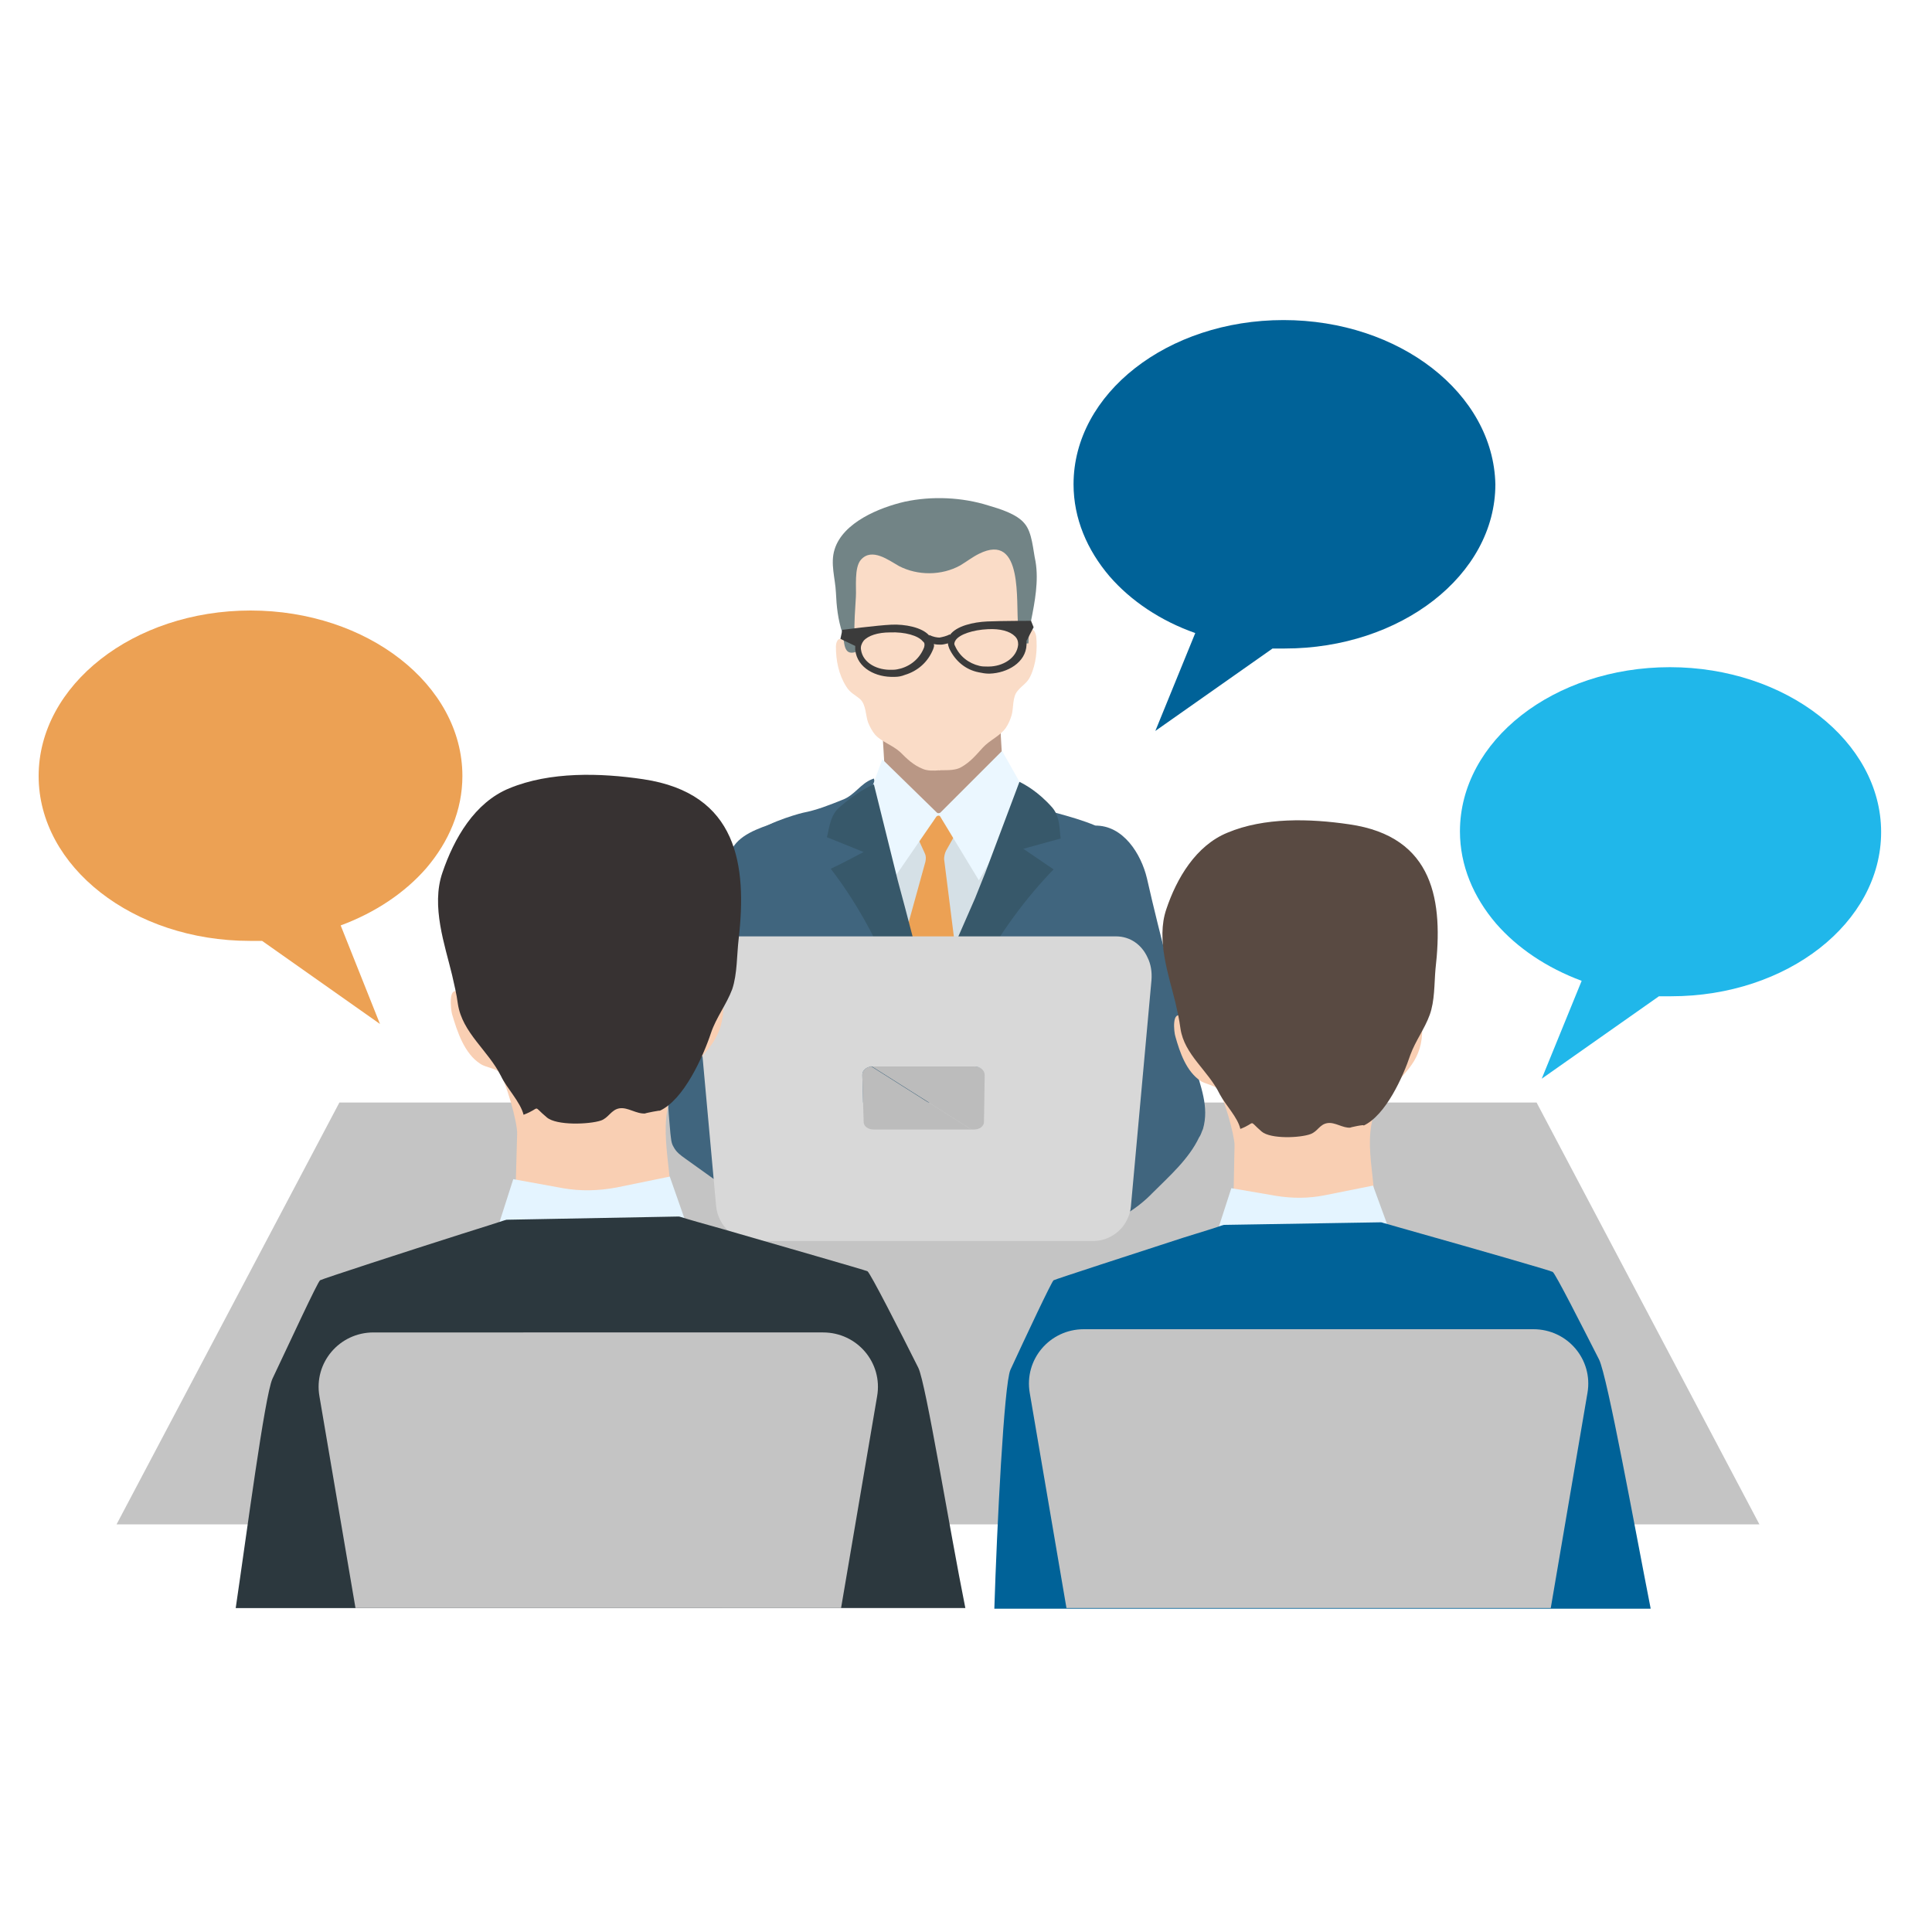
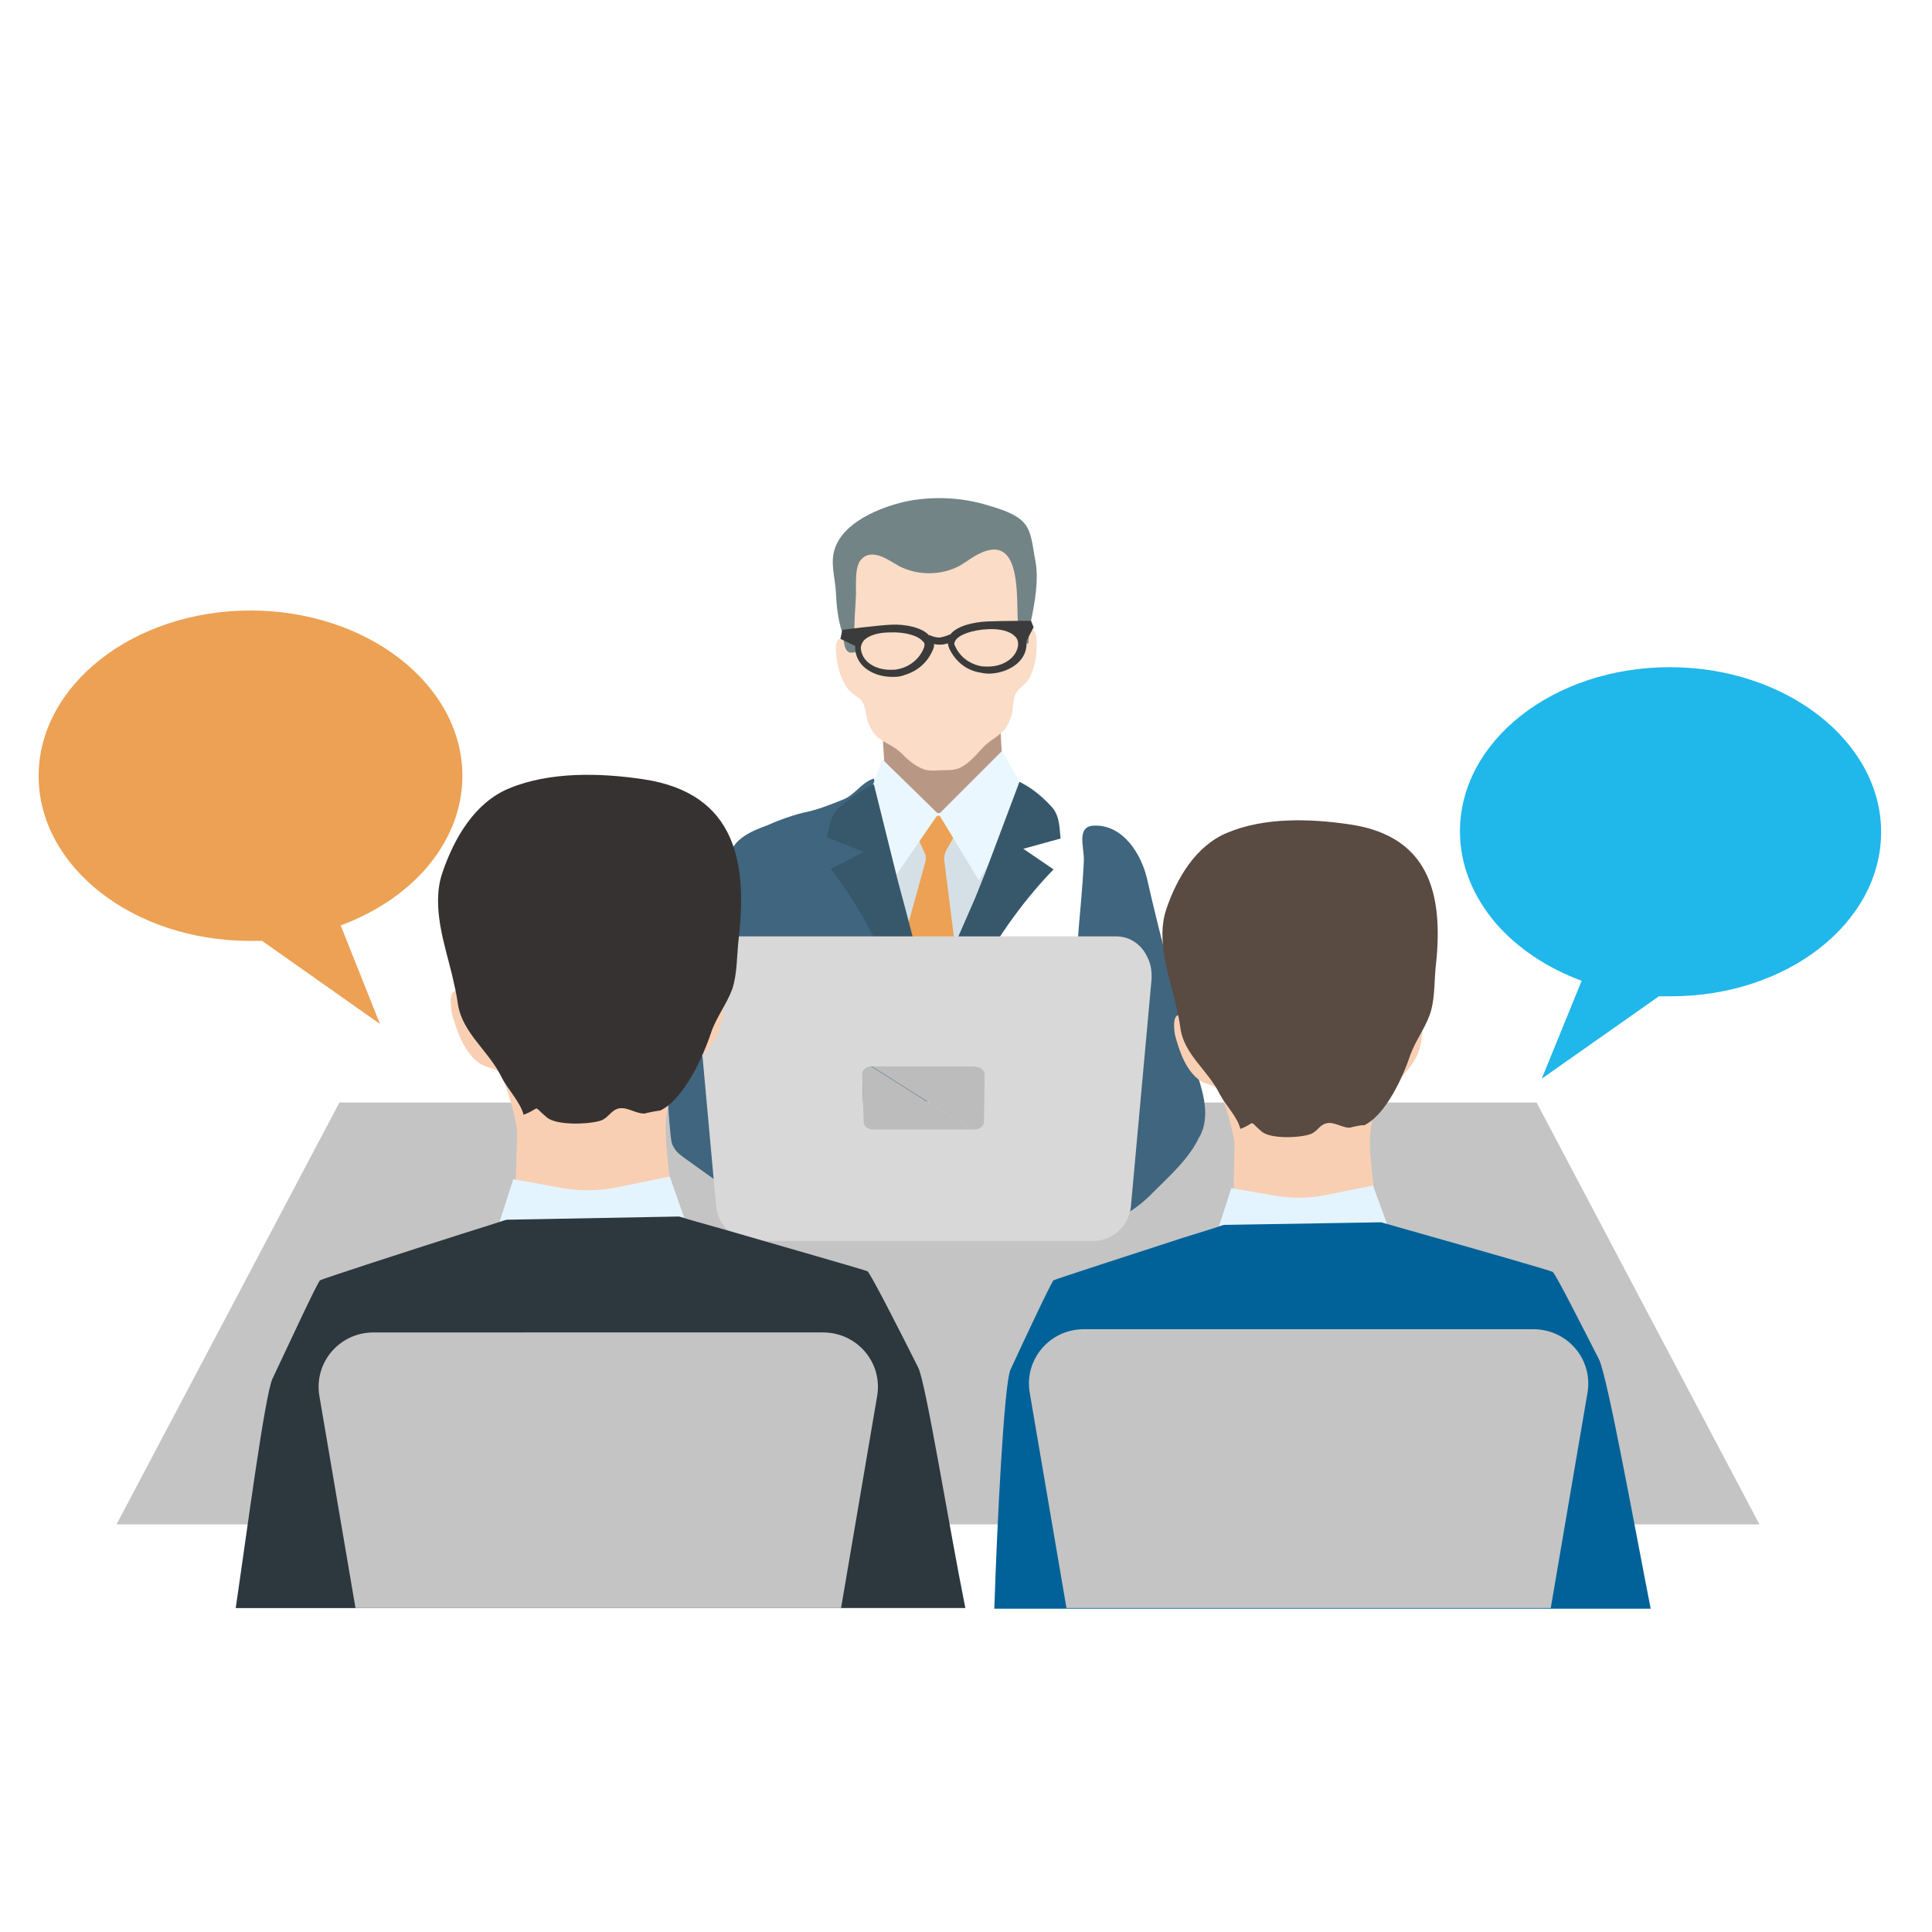
<svg xmlns="http://www.w3.org/2000/svg" x="0px" y="0px" viewBox="0 0 300 300" style="enable-background:new 0 0 300 300;" xml:space="preserve">
  <style type="text/css"> .st0{display:none;} .st1{display:inline;fill:#006298;} .st2{display:inline;fill:#FFFFFF;} .st3{display:inline;} .st4{fill:#153E49;} .st5{fill:#E6E6E6;} .st6{opacity:0.22;fill:#006298;enable-background:new ;} .st7{fill:#006298;} .st8{fill:#ECA154;} .st9{fill:#FCC797;} .st10{fill:#B99785;} .st11{fill:#FADCC7;} .st12{fill:#728486;} .st13{fill:#40657E;} .st14{fill:#D5E0E6;} .st15{fill:#EBF7FF;} .st16{fill:#37586A;} .st17{fill:#3B3B3B;} .st18{fill:#C4C4C4;} .st19{fill:#BCBCBC;} .st20{fill:#D8D8D8;} .st21{fill:#F9CFB3;} .st22{fill:#373232;} .st23{fill:#E4F4FF;} .st24{fill:#2C383E;} .st25{fill:#594A42;} .st26{fill:#20B7EA;} </style>
  <g id="Layer_1" class="st0">
    <path class="st1" d="M221.5,274.7H78.7c-5.5,0-9.9-4.4-9.9-9.9V62.6c0-5.5,4.4-9.9,9.9-9.9h142.8c5.5,0,9.9,4.4,9.9,9.9v202.2 C231.3,270.3,226.9,274.7,221.5,274.7z" />
    <path class="st2" d="M218.1,263.1h-136c-1.4,0-2.6-1.2-2.6-2.6V72.9c0-1.4,1.2-2.6,2.6-2.6h136c1.4,0,2.6,1.2,2.6,2.6v187.7 C220.7,262,219.5,263.1,218.1,263.1z" />
    <g class="st3">
      <path class="st4" d="M121.1,135.9H87.9v-33.1H121L121.1,135.9L121.1,135.9z M89.1,134.7h30.8v-30.8H89.1V134.7z" />
    </g>
    <g class="st3">
      <path class="st4" d="M121.1,185.9H87.9v-33.1H121L121.1,185.9L121.1,185.9z M89.1,184.7h30.8V154H89.1V184.7z" />
    </g>
    <g class="st3">
      <path class="st4" d="M121.1,236H87.9v-33.1H121L121.1,236L121.1,236z M89.1,234.8h30.8V204H89.1V234.8z" />
    </g>
    <g class="st3">
-       <rect x="138.7" y="105.4" class="st5" width="68.3" height="3.4" />
      <rect x="138.7" y="115.9" class="st5" width="68.3" height="3.4" />
      <rect x="138.7" y="126.3" class="st5" width="68.3" height="3.4" />
    </g>
    <g class="st3">
      <rect x="138.7" y="156.6" class="st5" width="68.3" height="3.4" />
      <rect x="138.7" y="167" class="st5" width="68.3" height="3.4" />
      <rect x="138.7" y="177.5" class="st5" width="68.3" height="3.4" />
    </g>
    <g class="st3">
      <rect x="138.7" y="204.7" class="st5" width="68.3" height="3.4" />
-       <rect x="138.7" y="215.1" class="st5" width="68.3" height="3.4" />
      <rect x="138.7" y="225.6" class="st5" width="68.3" height="3.4" />
    </g>
    <g class="st3">
      <polygon class="st6" points="126.4,98.7 102.7,116 96.4,109.6 90.3,113.6 102.5,123.2 130.5,99.8 " />
      <g>
        <g>
          <polygon class="st7" points="91.5,112.1 95.8,109.3 102.2,115.7 126.2,98.1 128,98.6 102,120.4 " />
          <path class="st7" d="M102,120.8l-11-8.7l4.9-3.3l6.4,6.5l23.8-17.5l2.6,0.7L102,120.8z M92.1,112.1l9.9,7.8l25.2-21.1l-1-0.3 l-24.1,17.7l-6.4-6.5L92.1,112.1z" />
        </g>
      </g>
    </g>
    <g class="st3">
-       <polygon class="st6" points="128.8,154.9 105.2,172.2 98.8,165.8 92.7,169.9 104.9,179.4 132.9,156 " />
      <g>
        <g>
          <polygon class="st7" points="94,168.3 98.2,165.5 104.6,171.9 128.6,154.3 130.4,154.8 104.4,176.6 " />
          <path class="st7" d="M104.5,177l-11.1-8.7l4.9-3.3l6.4,6.5l23.8-17.5l2.6,0.7L104.5,177z M94.6,168.3l9.9,7.8l25.2-21.1l-1-0.3 l-24.1,17.7l-6.4-6.5L94.6,168.3z" />
        </g>
      </g>
    </g>
    <g class="st3">
      <polygon class="st6" points="128.8,201 105.2,218.4 98.8,211.9 92.7,216 104.9,225.6 132.9,202.1 " />
      <g>
        <g>
          <polygon class="st7" points="94,214.4 98.2,211.6 104.6,218.1 128.6,200.4 130.4,200.9 104.4,222.7 " />
          <path class="st7" d="M104.5,223.1l-11.1-8.7l4.9-3.3l6.4,6.5l23.8-17.5l2.6,0.7L104.5,223.1z M94.6,214.5l9.9,7.8l25.2-21.1 l-1-0.3l-24.1,17.7l-6.4-6.5L94.6,214.5z" />
        </g>
      </g>
    </g>
    <g class="st3">
      <path class="st8" d="M194.9,47.2h-24.2v-3.5c0-10.5-8.5-19.1-19.1-19.1h-0.4c-10.5,0-19.1,8.5-19.1,19.1v3.5h-24.2 c-1.2,0-2.3,1-2.3,2.3v24.4c0,1.2,1,2.3,2.3,2.3h86.8c1.2,0,2.3-1,2.3-2.3V49.5C197.2,48.2,196.2,47.2,194.9,47.2z M151.5,45 c-3.5,0-6.4-2.9-6.4-6.4s2.9-6.4,6.4-6.4s6.4,2.9,6.4,6.4S155,45,151.5,45z" />
      <g>
        <rect x="105.8" y="68.3" class="st9" width="91.4" height="3.8" />
        <path class="st9" d="M196.8,74.8h-90.4c-0.3,0-0.5-0.2-0.5-0.5v-1.2h91.4v1.3C197.2,74.7,197,74.8,196.8,74.8z" />
      </g>
    </g>
  </g>
  <g id="Layer_2">
    <g id="_x39_">
      <g>
        <g>
          <g>
            <g>
              <g>
                <polygon class="st10" points="155.4,113.3 155.4,114.2 155.8,120.9 146.2,129.6 142.9,126.5 137.5,121.6 137,113.3 " />
                <path class="st11" d="M144.8,87.8c1.1,0.3,2.6-1.1,3.2-1.7c1.3-1,2.7-1.9,4.2-2.4c1.1-0.4,2.4-0.7,3.5-0.4 c1.7,0.5,2.8,2.2,3.1,3.9c0.6,3.5-1.1,7.2-0.6,10.7c0.1,0.5,0.2,1.6,1,1.1c0.3-0.2,0.1-0.8,0.5-1.1c0.8-0.6,1.1,0.4,1.2,0.9 c0.2,2,0,4.3-0.9,6.2c-0.5,1.1-1.3,1.4-2,2.3c-0.8,0.9-0.6,2.6-0.9,3.7c-0.2,0.7-0.5,1.4-0.9,2c-0.9,1.3-2.5,1.9-3.6,3.1 c-1,1.1-1.9,2.2-3.3,3c-0.8,0.5-2,0.5-3.1,0.5c-0.1,0-0.3,0-0.4,0l-1.6-31.9C144.5,87.7,144.7,87.7,144.8,87.8z" />
                <path class="st11" d="M129.8,100.4c0-0.6,0.3-1.6,1.1-1c0.4,0.2,0.2,0.9,0.6,1c0.8,0.5,0.9-0.7,0.9-1.2 c0.1-1.9-0.9-3.7-0.7-5.5c0.1-1.7,0-3.5,0.5-5.2c0.5-1.5,1.4-2.8,2.7-3.6c1.2-0.7,2.7-0.9,4.1-0.5c1.2,0.3,2,1.1,2.8,2 c0.9,1,1.3,1,2.6,1.3l1.6,31.9c-1,0.1-2,0.1-2.7-0.2c-1.5-0.6-2.5-1.6-3.5-2.6c-1.2-1.1-2.9-1.6-3.9-2.7 c-0.5-0.6-0.8-1.2-1.1-1.9c-0.4-1.1-0.3-2.7-1.2-3.6c-0.8-0.7-1.6-1-2.2-2C130.2,104.7,129.8,102.5,129.8,100.4z" />
                <path class="st12" d="M160.1,96.4c-0.2,1.2-0.4,2.3-0.4,3.5l-1.5,0.1c0-0.3,0-0.6,0-0.7c0-0.8-0.1-1.4-0.1-2.2 c-0.4-3.4,0.9-14.6-6.1-11.1c-1,0.5-1.9,1.2-2.9,1.8c-2.9,1.6-6.6,1.6-9.5,0.1c-1.6-0.9-4.2-2.9-5.9-1 c-1.1,1.2-0.7,4.4-0.8,5.8c-0.1,2-0.3,3.9-0.2,6c0.1,0.8,0.3,1.7,0.3,2.5c-2.2,0.8-1.8-1.7-2.2-2.9c-0.7-2.2-0.9-4.1-1-6.3 c-0.1-2.2-0.9-4.5-0.2-6.7c1.3-4.2,7-6.5,10.9-7.4c4.2-0.9,8.9-0.7,13,0.6c1.7,0.5,4.4,1.3,5.6,2.8c1.2,1.4,1.3,4.1,1.7,5.9 C161.3,90.2,160.7,93.4,160.1,96.4z" />
              </g>
              <g>
                <path class="st13" d="M120.4,133.5c0.1,4.2,0.3,8.5,0.5,12.7c0.2,4.3,0.3,8.6,0.2,12.9c-0.1,4-1,8-1.1,11.9 c-0.1,4.6-0.4,13.7-0.8,23h24.3c0.1-4.5,0.2-8.7,0.3-12.1c0,0,0.7-28.7,0.2-28.7c0,0,0,0-0.3,0.7c-0.1,0.3-0.2,0.5-0.2,0.5 l0-0.2l-4.6-19.8l-3.2-13.5c0,0-0.1,0-0.3,0.1c-1.8,0.7-2.7,2.5-4.6,3.2c-2,0.8-4,1.6-6.1,2c-1.3,0.3-6.9,2-7.4,3.5 C116.9,130.8,120.4,132.2,120.4,133.5z" />
-                 <path class="st13" d="M142.9,194H169c0.3-0.4,0.5-0.8,0.8-1.2c-0.2-4-0.6-8.1-0.8-12.1c-0.5-7.3-1.5-14.4-1.7-21.7 c0.2,0.2,0.4,0.4,0.7,0.6c-1.4-10.3,1-21.1,2.1-31.4c-1.9-0.8-4-1.4-6.2-2c-1.3-0.4-2.8-1.6-4.1-1.8 c-2.6-0.4-4.1,3.5-4.9,5.4c-1.4,3.2-2.6,6.6-3.9,9.8c-1,2.5-3.3,4.4-4,7.1c-1.3,4.6-3.3,9.3-3.9,14.1 c-0.4,3.2,0.3,6.1,0.5,9.3C143.5,171,143.2,182.7,142.9,194z" />
                <path class="st14" d="M139.3,145.1c1.2,2.4,2,4.8,2.8,7.3c0.4,1.3,0.7,3.3,2.2,3.5c1.8,0.2,3.5-3.1,4.3-4.4 c1.2-2,2.3-4,3.5-5.9c0.1-2,0-4.4,0.7-6.3c0.6-1.5,1.7-2.3,1.6-4.1c-0.1-1.1-0.7-2.3-1.7-2.8c-0.7-0.3-1.5-0.4-2.1-0.9 c-0.6-0.5-1-1.3-1.5-1.9c-0.6-0.8-1.9-2.5-3-2.5c-2-0.4-4.8,4-6.2,5.4c-2.3,2.2-3.4,4.5-4.1,7.3 C137.1,141.3,138.3,143,139.3,145.1z" />
                <path class="st8" d="M139.8,147.9l3.9-14.1c0.1-0.5,0.1-0.9-0.1-1.3l-1-2.2c0-0.1,0-0.3,0.1-0.4c0.5-0.5,0.9-1,1.4-1.5 c0.3-0.3,0.7-0.7,0.9-1.1c0.1-0.3,0.5-1,0.9-0.7c0.3,0.2,0.4,0.6,0.6,0.9c0.2,0.3,0.5,0.6,0.7,0.8c0.3,0.4,0.7,0.8,1,1.1 c0.1,0.1,0.1,0.2,0,0.4l-1.3,2.3c-0.2,0.4-0.3,0.9-0.3,1.3l1.7,13.5c0,0.1,0,0.1,0,0.2l-4.7,10.7c-0.1,0.2-0.3,0.3-0.4,0.2 c-0.2,0.1-0.3,0-0.4-0.1l-3.2-9.9C139.7,148,139.7,147.9,139.8,147.9z" />
                <path class="st15" d="M137,117.9l8.5,8.3c0.1,0.1,0.3,0.1,0.5,0l9.6-9.6l4,7.1l-7.6,13l-6-9.9c-0.1-0.2-0.4-0.2-0.6,0 l-7.7,11.2l-3.1-13.5L137,117.9z" />
                <path class="st16" d="M164.7,130.2c-0.2-1,0-3.3-1.3-4.8c-2.2-2.5-4.3-3.6-5.1-4l-5.3,14.1l-1.6,4l-7.7,17.6l-0.2,14.2 c0,0,4-11.5,7.4-18.3c4.1-8.1,8.9-14.1,12.7-18c-1.6-1.1-3.1-2.1-4.7-3.2L164.7,130.2z" />
                <path class="st16" d="M128.4,130c0.3-0.9,0.4-3.3,1.9-4.6c2.5-2.2,4.6-3.3,5.4-3.6l3.7,14.9l1.1,4.1l3.9,14.9l-0.7,16.3 c0,0-1.8-10.6-4.3-17.7c-3-8.6-7.1-15.1-10.4-19.4c1.7-0.8,3.4-1.7,5.1-2.6L128.4,130z" />
              </g>
            </g>
          </g>
          <path class="st17" d="M160.5,97.4l-0.4-1c0,0-4.6,0-6.8,0.1c-2.2,0.1-4.8,0.7-5.8,2.1l0-0.1c-0.6,0.3-1.1,0.4-1.6,0.5 c-0.4,0-1-0.1-1.6-0.4l0,0.1c-1.1-1.3-3.8-1.8-5.9-1.7c-2.2,0.1-7.6,0.8-7.6,0.8l-0.3,1.4l2.3,1.1c0,0.2,0,0.4,0,0.6 c0.3,2.9,3.3,4.3,6,4.2c0.1,0,0.1,0,0.2,0c0.5,0,1-0.1,1.5-0.3c2-0.6,3.6-2,4.4-4c0.1-0.3,0.2-0.5,0.1-0.8 c0.4,0.1,0.8,0.1,1.1,0.1c0.3,0,0.7-0.1,1.1-0.2c0,0.3,0.1,0.5,0.2,0.8c0.9,1.9,2.5,3.3,4.6,3.7c0.5,0.1,1,0.2,1.5,0.2 c0.1,0,0.2,0,0.2,0c2.7-0.1,5.6-1.7,5.7-4.5c0-0.2,0-0.4,0-0.6L160.5,97.4z M143.5,100.5c-0.6,1.6-1.9,2.8-3.6,3.3 c-0.4,0.1-0.8,0.2-1.2,0.2l-0.2,0c-2.2,0.1-4.5-1-4.8-3.1c-0.1-0.5,0.1-1,0.4-1.4c0.7-0.8,2.2-1.3,4.1-1.3 c2.3-0.1,4.4,0.5,5.1,1.4C143.6,99.8,143.6,100.1,143.5,100.5z M153.5,103.5l-0.2,0c-0.4,0-0.8,0-1.2-0.1 c-1.7-0.4-3.1-1.5-3.8-3.1c-0.2-0.3-0.1-0.6,0.1-0.9c0.6-0.9,2.7-1.6,5-1.7c1.9-0.1,3.4,0.3,4.2,1.1c0.4,0.4,0.5,0.8,0.5,1.3 C157.9,102.2,155.7,103.5,153.5,103.5z" />
        </g>
      </g>
      <polygon class="st18" points="273.2,236.7 18.1,236.7 52.7,171.2 238.6,171.2 " />
      <g id="_x33__3_">
        <path class="st13" d="M121.3,127.4c-2.4,0.9-5.7,1.7-7.3,3.9c-2.2,3-3.5,8-4.4,11.6c-2.1,8.4-4.2,16.5-5.7,25.1 c-0.4,2.5,0,5.4,0.2,8c0.1,0.7,0.1,1.5,0.5,2.1c0.4,0.8,1.1,1.3,1.8,1.8c5.2,3.7,10.3,7.4,15.5,11.1c0.5,0.4,1,0.7,1.6,0.8 c0.8,0.1,1.6-0.3,2.3-0.7c2.6-1.5,5.1-3,7.6-4.5c0.7-0.4-6.6-7.4-7.2-7.9c-3.2-2.7-3.7-3.6-3.8-8c-0.3-8.7,2.3-17.1,2.3-25.8 c0-3.3-0.8-6.5-1.6-9.8c-0.3-1.4-0.6-2.8-0.5-4.2c0.1-1.2,0.9-2.5,0.7-3.7c0-0.1,0-0.2-0.1-0.3c-0.1-0.1-0.3,0-0.4,0 C122.4,127,121.8,127.2,121.3,127.4z" />
        <path class="st13" d="M186.8,175.3c1-3.5-0.4-6.6-1.4-10.3c-2.5-9.5-5.2-19.3-7.3-28.6c-0.9-3.8-3.7-8.3-8.1-8.2 c-3,0-1.6,3.4-1.7,5.5c-0.2,4.4-0.7,8.7-1,13.1c-0.1,2.2,0.1,4.6-0.2,6.8c-0.6,5.9,1.6,11.7,2.9,17.4c0.4,1.8,0.8,3.6,0.5,5.4 c-0.5,3.4-3.2,7.3-5.2,10c-0.5,0.7,2.9,2.8,3.3,3c3.3,1.8,8.2-1.9,10.3-4.1c2.6-2.6,5.7-5.3,7.3-8.7 C186.5,176.2,186.6,175.7,186.8,175.3z" />
      </g>
      <g id="_x37__4_">
        <g>
          <path class="st19" d="M133.9,166.9l0.2,7.3c0,0.7,0.7,1.2,1.6,1.2h15.1l-15.5-9.8C134.5,165.7,133.9,166.2,133.9,166.9z" />
          <path class="st19" d="M151.2,175.4c0.9,0,1.6-0.5,1.6-1.2l0.2-7.3c0-0.7-0.7-1.3-1.6-1.3h-15.9c-0.1,0-0.1,0-0.1,0l15.5,9.8 H151.2z" />
        </g>
        <g>
          <path class="st20" d="M134.5,128C134.4,128,134.5,128,134.5,128C134.5,128,134.5,128,134.5,128z" />
          <path class="st20" d="M178.2,148.7c-0.9-2-2.7-3.3-4.9-3.3h-59.9c-2.2,0-3.9,1.3-4.8,3.3l0,0c0,0,0,0,0,0 c-0.1,0.3-0.3,0.6-0.4,1c-0.2,0.7-0.3,1.5-0.2,2.4l3.2,35.2c0.3,3,2.8,5.4,5.8,5.4h52.8c1.8,0,3.5-0.9,4.6-2.3l0,0 c0.6-0.8,1.1-1.9,1.2-3l3.2-35.2C178.9,150.9,178.7,149.7,178.2,148.7z M152.8,174.2c0,0.7-0.7,1.2-1.6,1.2h-0.4l0,0h-15.1 c-0.9,0-1.6-0.5-1.6-1.2l-0.2-7.3c0-0.7,0.6-1.2,1.4-1.3c0,0-0.1,0-0.1-0.1l0.1,0.1c0,0,0.1,0,0.1,0h15.9c0.9,0,1.6,0.6,1.6,1.3 L152.8,174.2z" />
        </g>
      </g>
      <g>
        <g>
          <path class="st21" d="M112.3,154.7c-0.1-0.8-0.5-2.2-1.6-1.4c-0.5,0.4-0.2,1.3-0.7,1.6c-1.1,0.7-1.2-0.9-1.3-1.6 c-0.3-2.7,0.9-5.4,0.5-8.1c-0.5-3.8-5.1-8.4-8.5-9.6c-3.3-1.2-7.7-1.1-11,0.1c-3.4-1.1-7.7-1.1-11,0.3c-3.3,1.3-5.7,6.1-6.1,9.9 c-0.3,2.7,1,5.3,0.8,8.1c-0.1,0.7-0.1,2.4-1.3,1.7c-0.5-0.3-0.2-1.2-0.7-1.5c-1.9-1.4-1.4,2.6-1.2,3.3c0.8,2.7,1.9,6.1,4.4,7.7 c0.7,0.5,2.3,0.7,2.8,1.2c1.1,1.2,3,8,2.9,9.7L80,186.9l13.2,11.7l4.1-4.8l6.9-7.7c-0.1-6.3-2.8-14.1,2.1-19.3 C110.3,162.7,112.7,160.8,112.3,154.7z" />
          <path class="st22" d="M70.2,151.4c0.3,1.4,0.7,2.9,0.9,4.5c0.7,4.5,4.7,7.2,6.7,11.2c0.9,1.9,3,4,3.5,6c2.9-1.1,1.2-1.6,3.6,0.4 c1.5,1.3,6.6,1.1,8.4,0.5c1.2-0.4,1.6-1.7,2.9-1.9c1.3-0.2,2.6,0.9,4,0.8c-0.3,0,2.7-0.6,2.2-0.4c3.8-1.7,6.8-8.5,8-12.1 c0.8-2.4,2.4-4.4,3.3-6.8c0.8-2.4,0.7-5.3,1-7.8c1.3-11.4-0.1-22.6-14.8-24.8c-6.7-1-14.5-1.2-20.8,1.4 c-5.4,2.2-8.6,7.8-10.4,13.1C66.9,140.7,69.1,146.8,70.2,151.4z" />
        </g>
        <g>
          <path class="st23" d="M104,182.7l-8.3,1.7c-2.7,0.5-5.5,0.6-8.3,0.1l-7.7-1.4l-2.5,7.8l5.4,16.8l19.3-0.3l4.8-17L104,182.7z" />
          <path class="st24" d="M149.9,249.7c-2.5-12.4-6.1-34.8-7.3-37.3c-2.8-5.6-7.5-14.8-7.9-15c-0.4-0.2-13.7-4-22.3-6.5 c-3.2-0.9-5.7-1.6-6.6-1.9c-0.3-0.1-0.4-0.1-0.4-0.1l-26.7,0.5c0,0-0.1,0-0.4,0.1c-0.9,0.3-3.4,1.1-6.6,2.1 c-8.5,2.7-21.7,7-22,7.2c-0.4,0.3-4.7,9.6-7.4,15.3c-1.2,2.7-4,24.1-5.7,35.6H149.9z" />
        </g>
      </g>
      <g>
        <g>
          <path class="st21" d="M220.8,158.6c-0.1-0.8-0.5-2-1.5-1.3c-0.4,0.3-0.2,1.1-0.6,1.4c-1,0.7-1.1-0.8-1.2-1.5 c-0.3-2.5,0.8-4.9,0.4-7.4c-0.5-3.4-4.7-7.6-7.7-8.7c-3-1.1-7-1-10,0.1c-3.1-1-7-1-10,0.2c-3,1.2-5.2,5.5-5.5,9 c-0.3,2.5,0.9,4.8,0.7,7.4c-0.1,0.7-0.1,2.1-1.1,1.5c-0.4-0.3-0.2-1.1-0.7-1.4c-1.7-1.2-1.3,2.4-1.1,3c0.7,2.5,1.7,5.5,4,7 c0.7,0.4,2.1,0.7,2.5,1.1c1,1.1,2.7,7.3,2.7,8.8l-0.2,10.1l12,10.6l3.7-4.3l6.3-7c-0.1-5.8-2.6-12.8,1.9-17.6 C218.9,165.9,221.2,164.1,220.8,158.6z" />
          <path class="st25" d="M182.5,155.6c0.3,1.3,0.6,2.6,0.8,4.1c0.6,4.1,4.3,6.5,6.1,10.2c0.9,1.7,2.8,3.6,3.2,5.4 c2.6-1,1.1-1.5,3.3,0.4c1.4,1.2,6,1,7.6,0.4c1.1-0.4,1.4-1.5,2.6-1.7c1.2-0.2,2.4,0.8,3.6,0.7c-0.3,0,2.5-0.6,2-0.3 c3.5-1.6,6.2-7.7,7.3-11c0.8-2.2,2.2-4,3-6.2c0.8-2.2,0.7-4.8,0.9-7.1c1.2-10.4-0.1-20.6-13.4-22.5c-6.1-0.9-13.2-1.1-18.9,1.3 c-4.9,2-7.9,7.1-9.5,11.9C179.5,145.9,181.5,151.5,182.5,155.6z" />
        </g>
        <g>
          <path class="st23" d="M213.2,184.1l-7.5,1.5c-2.5,0.5-5,0.5-7.5,0.1l-7-1.2l-2.3,7.1l4.9,15.3l17.6-0.3l4.4-15.4L213.2,184.1z" />
          <path class="st7" d="M256.3,249.7c-2.4-12.2-6.7-36-8-38.6c-2.6-5.1-6.8-13.4-7.2-13.6c-0.3-0.2-12.5-3.7-20.3-5.9 c-2.9-0.8-5.2-1.5-6-1.7c-0.2-0.1-0.4-0.1-0.4-0.1l-24.3,0.4c0,0-0.1,0-0.4,0.1c-0.8,0.3-3.1,1-6,1.9 c-7.7,2.5-19.7,6.4-20.1,6.6c-0.3,0.2-4.3,8.7-6.7,13.9c-1,2.2-2.1,24.5-2.5,37.1H256.3z" />
        </g>
      </g>
      <path class="st26" d="M259.3,103.6c-18,0-32.6,11.4-32.6,25.5c0,5.3,2.1,10.2,5.6,14.3c3.3,3.8,7.9,6.9,13.3,8.9l-6.2,15.2 l18.2-12.8c0.6,0,1.3,0,1.9,0c18,0,32.6-11.4,32.6-25.5S277.3,103.6,259.3,103.6z" />
-       <path class="st7" d="M199.3,49.7c-18,0-32.6,11.4-32.6,25.5c0,5.3,2.1,10.2,5.6,14.3c3.3,3.8,7.9,6.9,13.3,8.8l-6.2,15.2 l18.2-12.8c0.6,0,1.3,0,1.9,0c18,0,32.7-11.4,32.7-25.5C231.9,61.1,217.3,49.7,199.3,49.7z" />
      <path class="st8" d="M38.9,94.8c18.1,0,32.9,11.5,32.9,25.7c0,5.3-2.1,10.2-5.6,14.3c-3.3,3.8-7.9,6.9-13.3,8.9L59,159l-18.3-12.9 c-0.6,0-1.3,0-1.9,0C20.7,146.1,6,134.6,6,120.5S20.7,94.8,38.9,94.8z" />
      <path class="st18" d="M55.2,249.7h75.4l5.6-32.9c0.9-5.2-3.1-9.9-8.4-9.9H58c-5.3,0-9.3,4.7-8.4,9.9L55.2,249.7z" />
      <path class="st18" d="M165.6,249.7h75.2l5.7-33.4c0.9-5.2-3.1-9.9-8.4-9.9h-69.8c-5.3,0-9.3,4.7-8.4,9.9L165.6,249.7z" />
    </g>
  </g>
</svg>